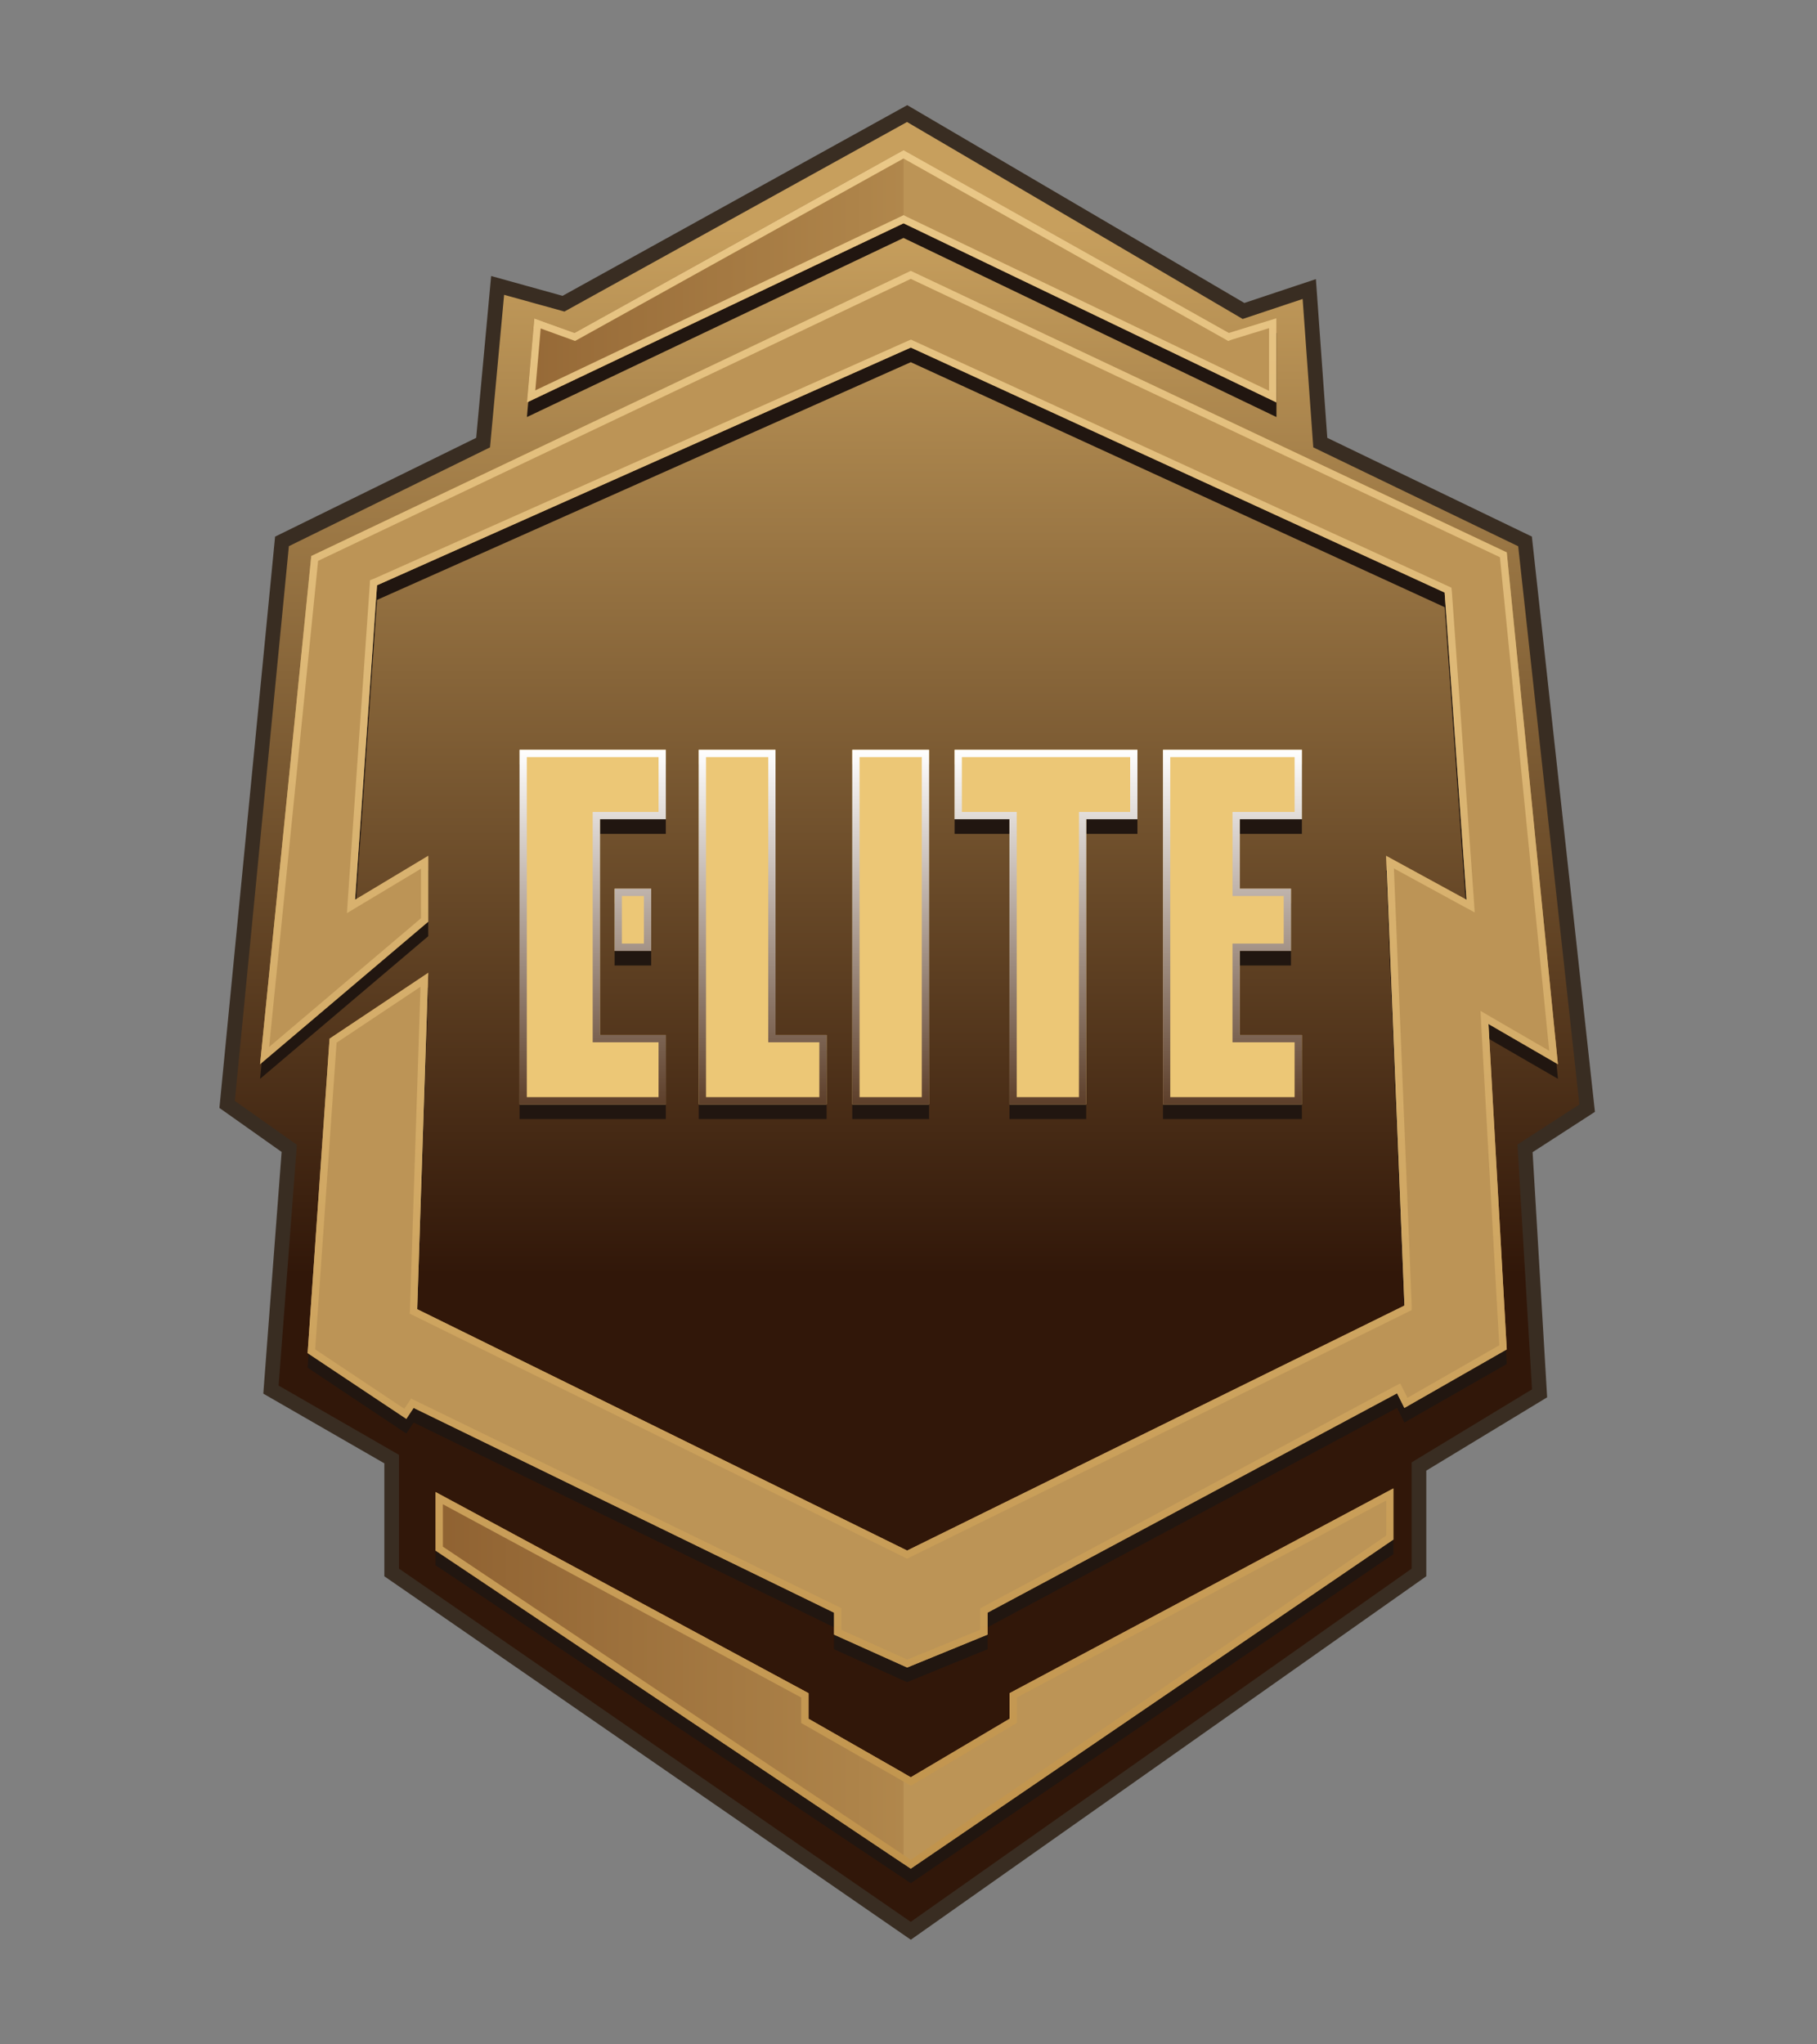
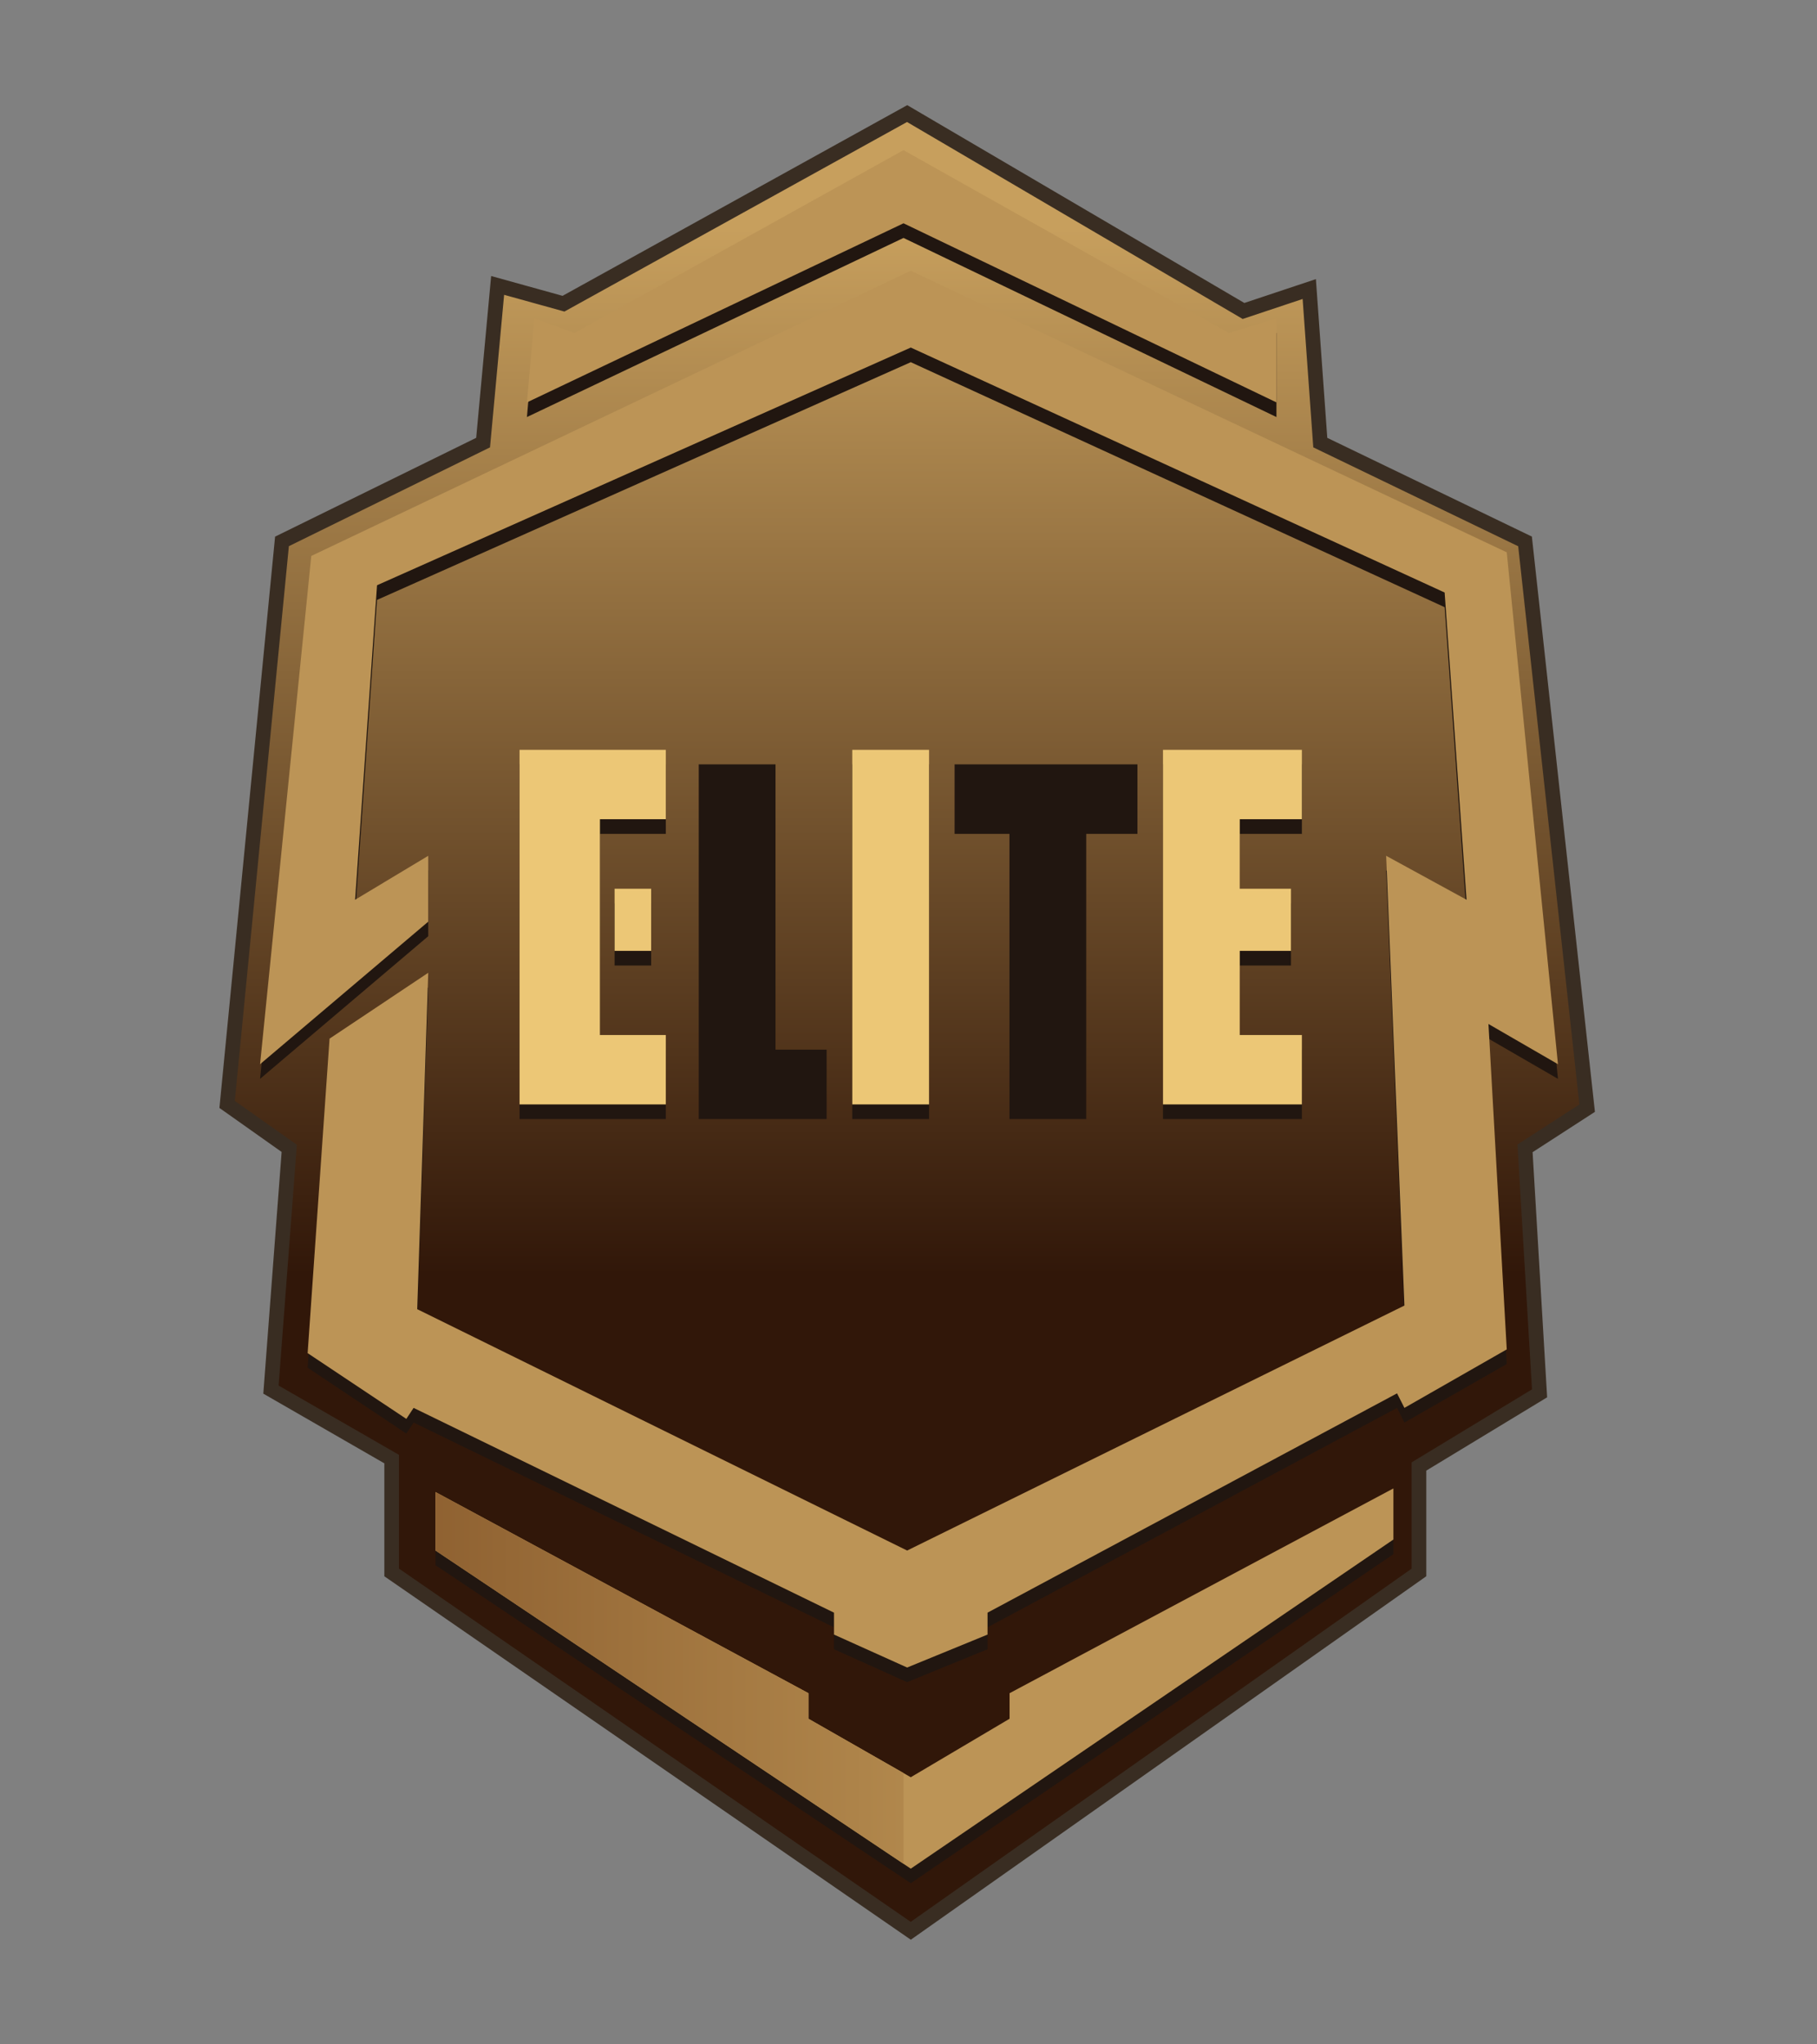
<svg xmlns="http://www.w3.org/2000/svg" width="16" height="18" viewBox="0 0 16 18" fill="none">
  <rect x="0" y="0" width="16" height="18" fill="#808080" stroke="none" />
  <path d="M10.95 2.738L7.988 1L4.962 2.674L4.382 2.513L4.254 3.897L2.483 4.767L2 9.724L2.547 10.111L2.386 12.235L3.449 12.847V13.845L8.02 17L12.495 13.845V12.912L13.557 12.268L13.429 10.111L13.976 9.757L13.429 4.767L11.626 3.897L11.529 2.545L10.95 2.738Z" fill="url(#paint0_linear_1977_2001)" stroke="#392D22" stroke-width="0.129" />
  <path d="M13.268 4.992L8.02 2.513L2.741 5.024L2.29 9.499L3.771 8.243V7.664L3.127 8.05L3.32 5.282L8.02 3.189L12.721 5.346L12.914 8.05L12.206 7.664L12.367 11.624L7.988 13.781L3.674 11.656L3.771 8.694L2.902 9.274L2.709 12.042L3.578 12.622L3.642 12.525L7.344 14.328V14.521L7.988 14.811L8.696 14.521V14.328L12.302 12.396L12.367 12.525L13.268 12.01L13.107 9.145L13.719 9.499L13.268 4.992Z" fill="#211610" />
  <path d="M7.956 2.095L4.64 3.672L4.705 2.932L5.059 3.06L7.956 1.451L10.821 3.06L11.24 2.932V3.672L7.956 2.095Z" fill="#211610" />
  <path d="M7.119 15.036L3.835 13.266V13.781L8.02 16.581L12.27 13.684V13.233L8.89 15.036V15.261L8.02 15.777L7.119 15.261V15.036Z" fill="#211610" />
  <path d="M13.268 4.863L8.02 2.384L2.741 4.895L2.29 9.37L3.771 8.115V7.535L3.127 7.922L3.32 5.153L8.02 3.06L12.721 5.217L12.914 7.922L12.206 7.535L12.367 11.495L7.988 13.652L3.674 11.527L3.771 8.565L2.902 9.145L2.709 11.914L3.578 12.493L3.642 12.396L7.344 14.199V14.392L7.988 14.682L8.696 14.392V14.199L12.302 12.268L12.367 12.396L13.268 11.881L13.107 9.016L13.719 9.37L13.268 4.863Z" fill="#BC9456" />
  <path d="M7.956 1.966L4.64 3.543L4.705 2.803L5.059 2.932L7.956 1.322L10.821 2.932L11.24 2.803V3.543L7.956 1.966Z" fill="#BC9456" />
  <path d="M7.119 14.908L3.835 13.137V13.652L8.02 16.453L12.27 13.555V13.105L8.89 14.908V15.133L8.02 15.648L7.119 15.133V14.908Z" fill="#BC9456" />
  <path d="M7.956 15.611V16.41L3.835 13.652V13.137L7.119 14.908V15.133L7.956 15.611Z" fill="url(#paint1_linear_1977_2001)" />
-   <path d="M7.956 1.322V1.966L4.64 3.543L4.704 2.803L5.058 2.932L7.956 1.322Z" fill="url(#paint2_linear_1977_2001)" />
-   <path d="M13.238 4.885L13.68 9.311L13.123 8.988L13.072 8.958L13.075 9.018L13.235 11.863L12.38 12.352L12.331 12.253L12.316 12.224L12.287 12.239L8.681 14.171L8.664 14.18V14.199V14.371L7.989 14.647L7.377 14.372V14.199V14.179L7.358 14.17L3.656 12.367L3.631 12.355L3.615 12.379L3.569 12.448L2.742 11.897L2.933 9.163L3.737 8.627L3.642 11.526L3.641 11.547L3.66 11.556L7.974 13.681L7.988 13.688L8.002 13.681L12.381 11.524L12.399 11.515L12.399 11.494L12.24 7.591L12.898 7.95L12.95 7.978L12.946 7.919L12.753 5.215L12.751 5.196L12.734 5.188L8.034 3.031L8.021 3.025L8.007 3.031L3.307 5.124L3.289 5.131L3.288 5.151L3.095 7.919L3.091 7.981L3.144 7.949L3.739 7.592V8.1L2.33 9.294L2.771 4.917L8.02 2.42L13.238 4.885ZM7.97 1.937L7.956 1.93L7.942 1.937L4.677 3.49L4.733 2.848L5.048 2.962L5.061 2.967L5.074 2.96L7.956 1.359L10.806 2.96L10.818 2.967L10.831 2.962L11.207 2.846V3.492L7.97 1.937ZM8.906 15.161L8.922 15.151V15.133V14.927L12.238 13.158V13.538L8.02 16.414L3.868 13.635V13.191L7.087 14.927V15.133V15.152L7.103 15.161L8.004 15.676L8.021 15.685L8.037 15.676L8.906 15.161Z" stroke="url(#paint3_linear_1977_2001)" stroke-width="0.064" />
  <path d="M5.863 6.73H4.575V9.853H5.863V9.242H5.283V7.342H5.863V6.73Z" fill="#211610" />
  <path d="M5.412 8.501V7.954H5.734V8.501H5.412Z" fill="#211610" />
  <path d="M6.153 9.853V6.73H6.829V9.242H7.279V9.853H6.153Z" fill="#211610" />
  <path d="M7.505 9.853V6.73H8.181V9.853H7.505Z" fill="#211610" />
  <path d="M10.016 6.73H8.406V7.342H8.889V9.853H9.565V7.342H10.016V6.73Z" fill="#211610" />
  <path d="M11.464 6.73H10.241V9.853H11.464V9.242H10.917V8.501H11.368V7.954H10.917V7.342H11.464V6.73Z" fill="#211610" />
  <path d="M5.863 6.602H4.575V9.724H5.863V9.113H5.283V7.213H5.863V6.602Z" fill="#ECC776" />
  <path d="M5.412 8.372V7.825H5.734V8.372H5.412Z" fill="#ECC776" />
-   <path d="M6.153 9.724V6.602H6.829V9.113H7.279V9.724H6.153Z" fill="#ECC776" />
  <path d="M7.505 9.724V6.602H8.181V9.724H7.505Z" fill="#ECC776" />
-   <path d="M10.016 6.602H8.406V7.213H8.889V9.724H9.565V7.213H10.016V6.602Z" fill="#ECC776" />
  <path d="M11.464 6.602H10.241V9.724H11.464V9.113H10.917V8.372H11.368V7.825H10.917V7.213H11.464V6.602Z" fill="#ECC776" />
-   <path d="M5.251 9.113V9.145H5.283H5.831V9.692H4.607V6.634H5.831V7.181H5.283H5.251V7.213V9.113ZM6.829 9.145H7.247V9.692H6.185V6.634H6.797V9.113V9.145H6.829ZM8.921 7.213V7.181H8.889H8.438V6.634H9.984V7.181H9.565H9.533V7.213V9.692H8.921V7.213ZM10.885 9.113V9.145H10.917H11.432V9.692H10.273V6.634H11.432V7.181H10.917H10.885V7.213V7.825V7.857H10.917H11.336V8.34H10.917H10.885V8.372V9.113ZM5.444 8.34V7.857H5.702V8.34H5.444ZM7.537 9.692V6.634H8.149V9.692H7.537Z" stroke="url(#paint4_linear_1977_2001)" stroke-width="0.064" />
  <defs>
    <linearGradient id="paint0_linear_1977_2001" x1="7.988" y1="1" x2="7.988" y2="17" gradientUnits="userSpaceOnUse">
      <stop offset="0.064" stop-color="#C79F5D" />
      <stop offset="0.639" stop-color="#311709" />
    </linearGradient>
    <linearGradient id="paint1_linear_1977_2001" x1="10.595" y1="8.855" x2="1.42" y2="8.855" gradientUnits="userSpaceOnUse">
      <stop stop-color="#C69F5D" />
      <stop offset="1" stop-color="#7C4C22" />
    </linearGradient>
    <linearGradient id="paint2_linear_1977_2001" x1="10.595" y1="8.855" x2="1.42" y2="8.855" gradientUnits="userSpaceOnUse">
      <stop stop-color="#C69F5D" />
      <stop offset="1" stop-color="#7C4C22" />
    </linearGradient>
    <linearGradient id="paint3_linear_1977_2001" x1="8.004" y1="1.322" x2="8.004" y2="16.453" gradientUnits="userSpaceOnUse">
      <stop stop-color="#EAC888" />
      <stop offset="1" stop-color="#C0934C" />
    </linearGradient>
    <linearGradient id="paint4_linear_1977_2001" x1="8.02" y1="6.602" x2="8.02" y2="9.724" gradientUnits="userSpaceOnUse">
      <stop stop-color="white" />
      <stop offset="1" stop-color="#5D3F2A" />
    </linearGradient>
  </defs>
</svg>